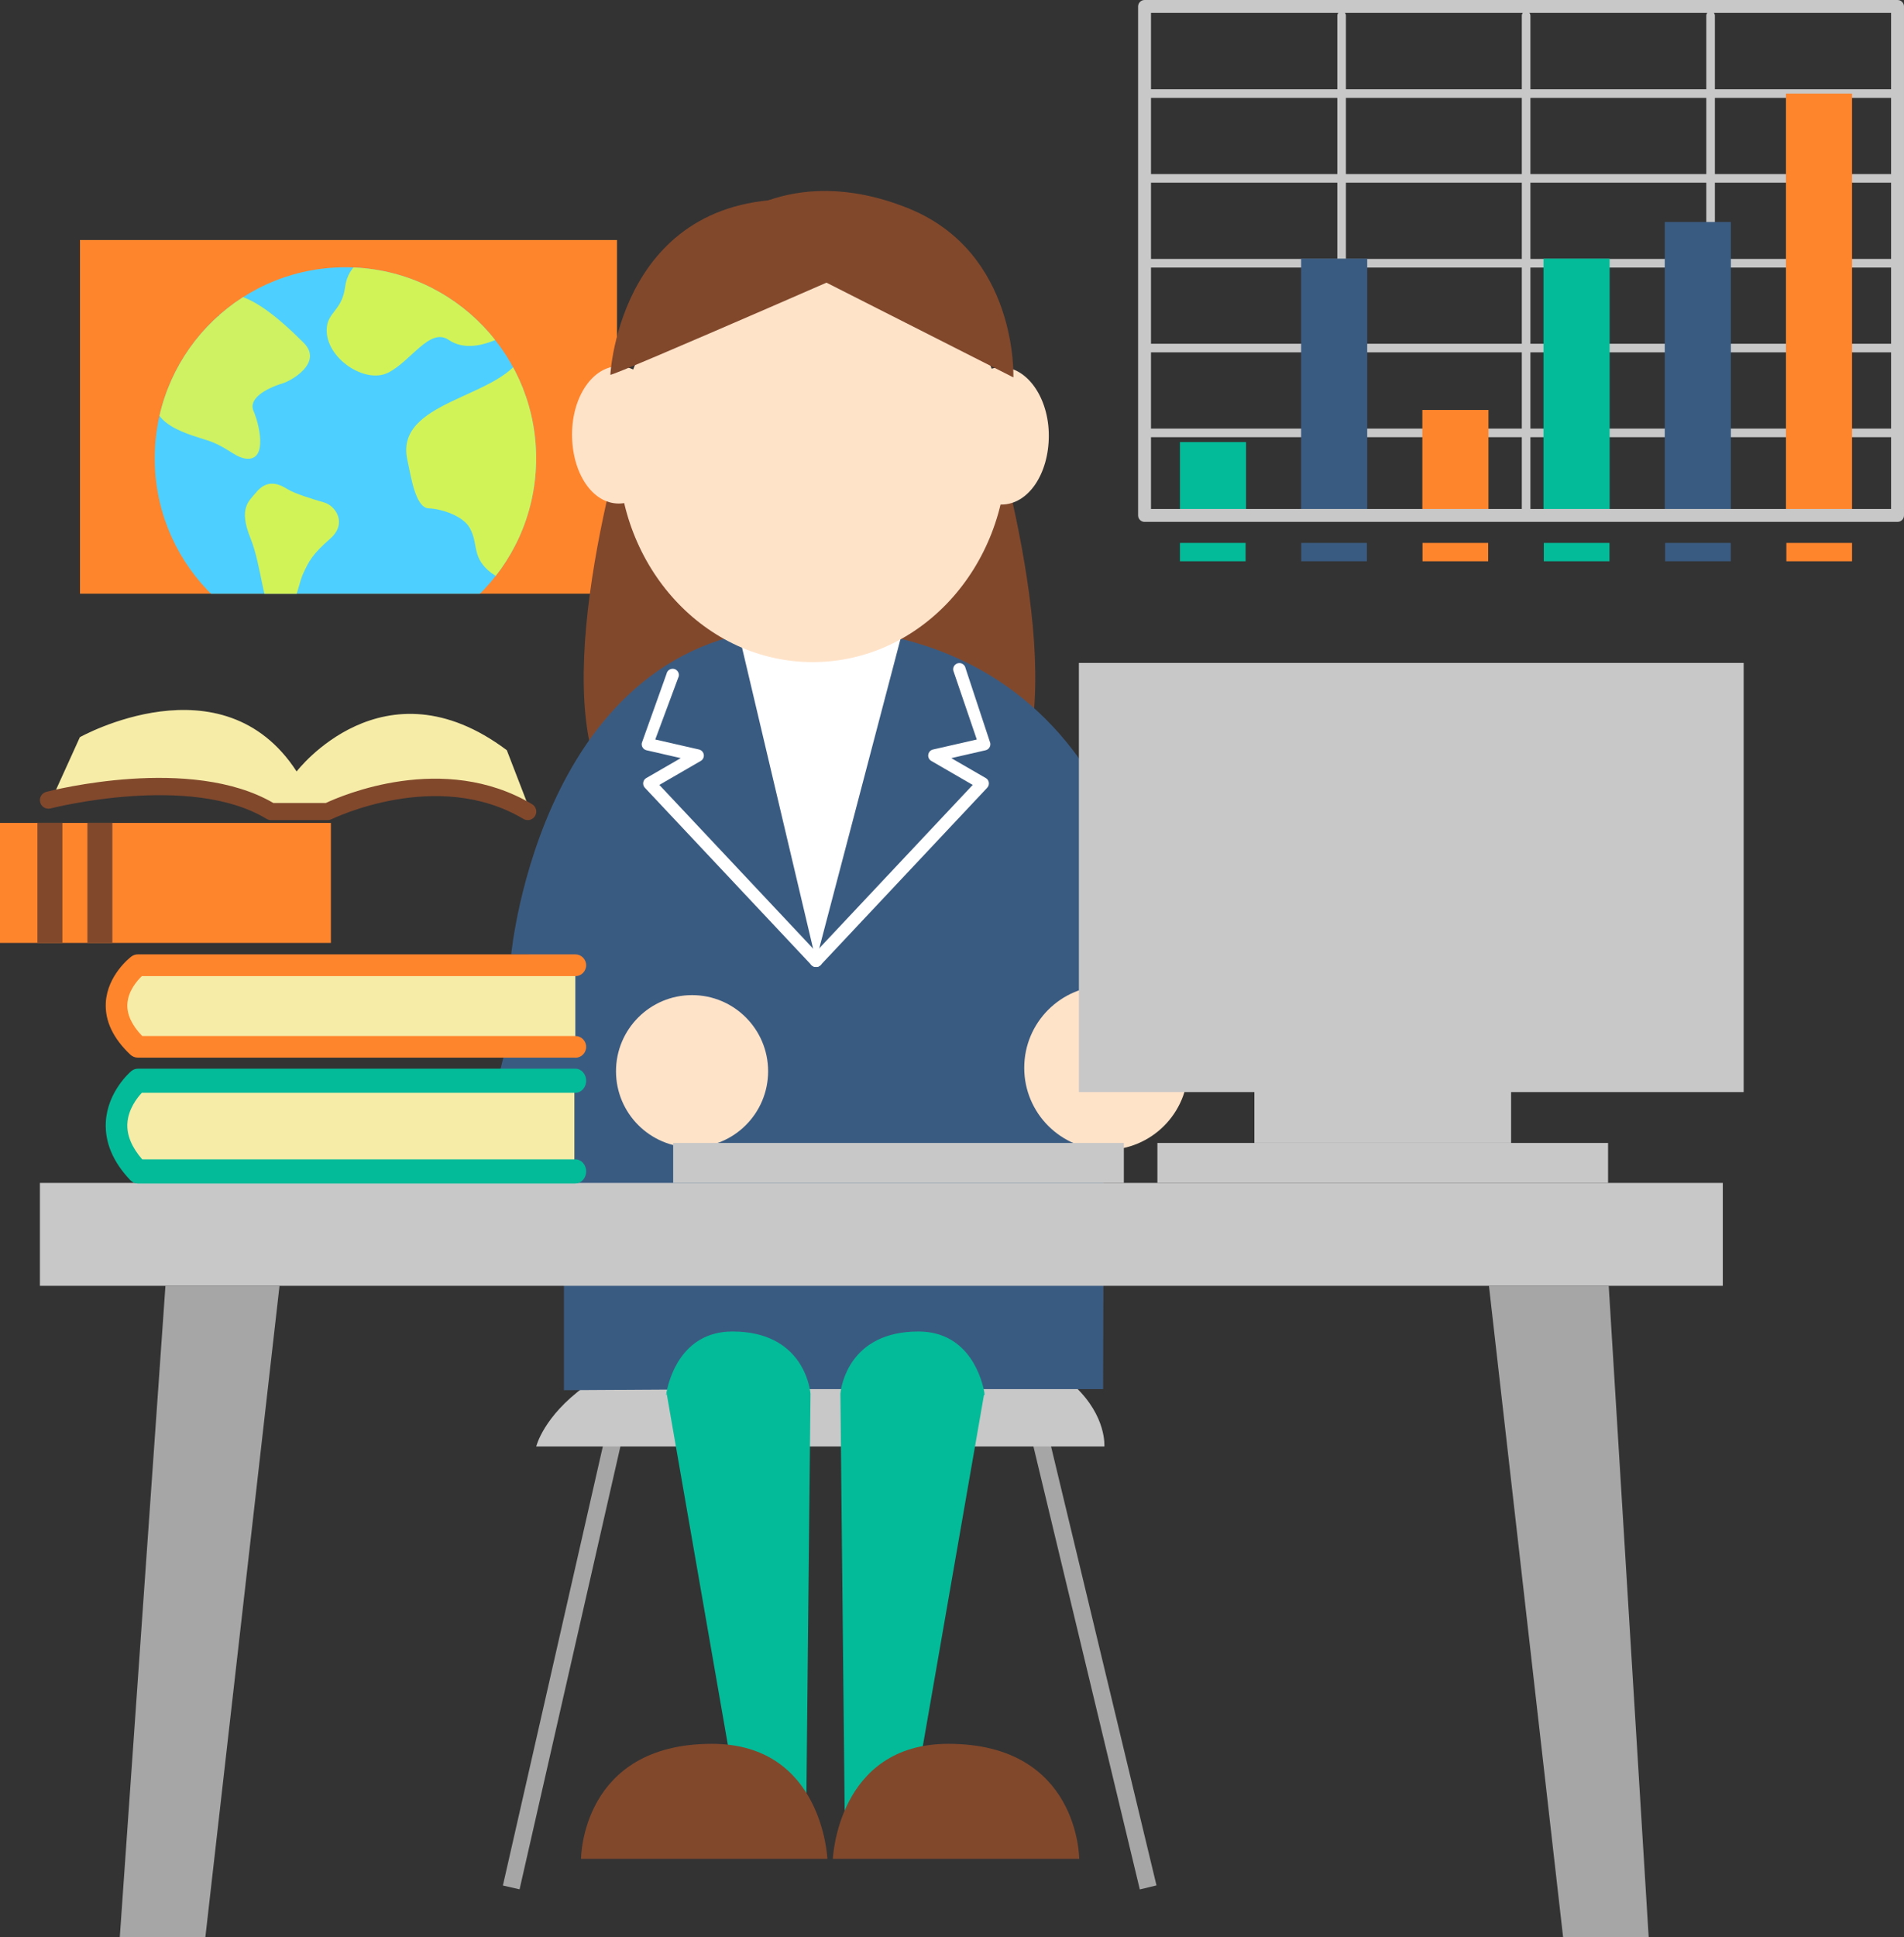
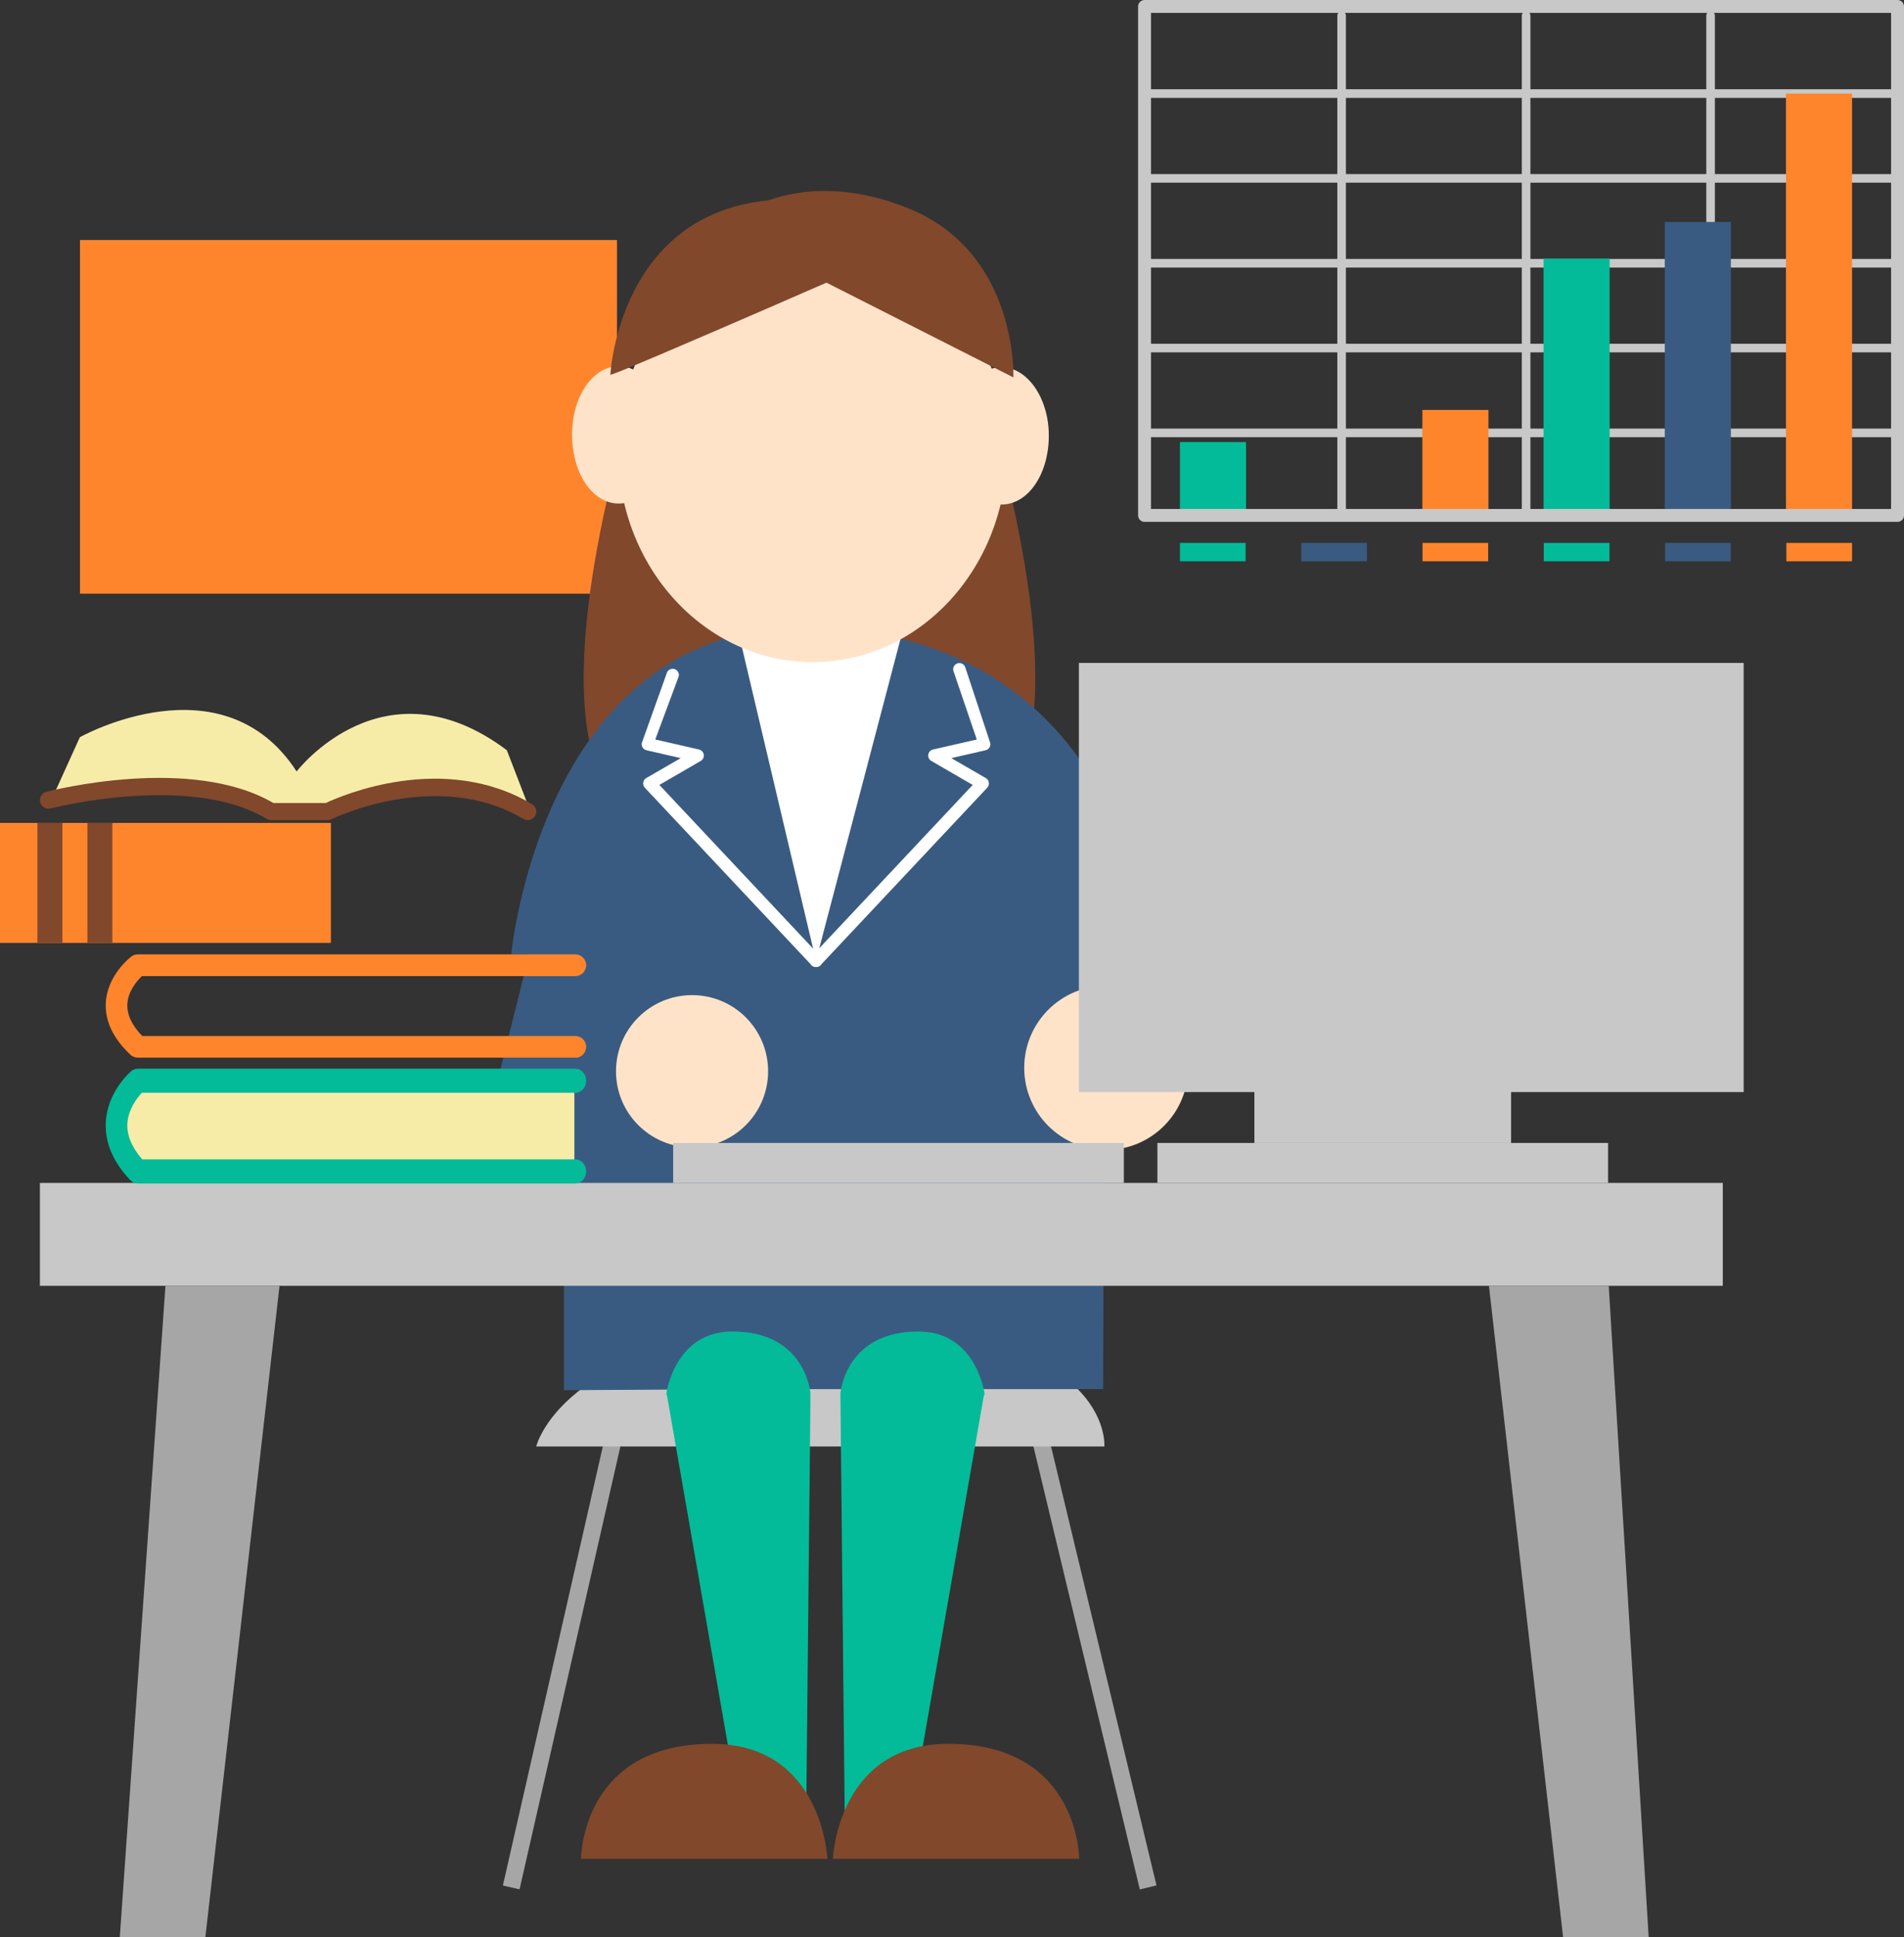
<svg xmlns="http://www.w3.org/2000/svg" id="_レイヤー_2" data-name="レイヤー 2" viewBox="0 0 354 360">
  <rect x="0" y="0" width="354" height="360" fill="#333333" stroke="none" />
  <defs>
    <style>
      .cls-1 {
        fill: #fff;
      }

      .cls-2 {
        fill: #81482c;
      }

      .cls-3 {
        fill: #cef261;
      }

      .cls-4 {
        fill: #a6a6a6;
      }

      .cls-5 {
        fill: #d2f357;
      }

      .cls-6 {
        fill: #f6eca8;
      }

      .cls-7 {
        clip-path: url(#clippath-1);
      }

      .cls-8 {
        fill: #03bb99;
      }

      .cls-9 {
        fill: #c8c8c8;
      }

      .cls-10 {
        clip-path: url(#clippath);
      }

      .cls-11 {
        fill: #ff852d;
      }

      .cls-12 {
        fill: none;
      }

      .cls-13 {
        fill: #3a5b81;
      }

      .cls-14 {
        fill: #4dd0ff;
      }

      .cls-15 {
        fill: #ffe3c9;
      }
    </style>
    <clipPath id="clippath">
-       <rect class="cls-12" x="14.87" y="44.6" width="99.85" height="65.73" />
-     </clipPath>
+       </clipPath>
    <clipPath id="clippath-1">
      <path class="cls-12" d="M99.67,85.97c-.44,19.6-16.67,35.13-36.24,34.69-19.58-.44-35.09-16.69-34.65-36.29,.44-19.6,16.67-35.13,36.24-34.69,19.58,.44,35.09,16.69,34.65,36.29Z" />
    </clipPath>
  </defs>
  <g id="_外務省について" data-name="外務省について">
    <g>
      <g>
        <rect class="cls-11" x="14.87" y="44.6" width="99.85" height="65.73" />
        <g class="cls-10">
          <g>
            <path class="cls-14" d="M99.67,85.97c-.44,19.6-16.67,35.13-36.24,34.69-19.58-.44-35.09-16.69-34.65-36.29,.44-19.6,16.67-35.13,36.24-34.69,19.58,.44,35.09,16.69,34.65,36.29Z" />
            <g class="cls-7">
              <path class="cls-3" d="M40.75,58.76s-2.39-4.22,1.64-4.13c4.03,.09,8.88,3.88,14.06,9.06,3.69,3.69-2.28,7.05-3.82,7.52-3.19,.97-6.51,2.85-5.49,5.17,1.02,2.33,2.65,8.97-1.1,8.87-2.09-.05-3.54-1.96-6.83-3.19-3.28-1.22-13.27-3.09-9.59-10.22,1.2-2.31,3.95-13.21,11.12-13.08Z" />
              <path class="cls-5" d="M47.46,91.68c-1.03,1.35-3.2,2.64-.9,8.3,2.09,5.13,2.37,13.09,4.54,15.01,2.9,2.55,4.14-5.93,5.23-8.33,1.1-2.4,1.76-3.67,5.05-6.55,3.29-2.89,.96-6.13-1.07-6.72-2.04-.59-5.46-1.63-6.81-2.46-1.36-.84-3.77-2.19-6.03,.76Z" />
              <path class="cls-5" d="M96.94,66.29c-4.31,7.74-23.58,8.23-21.21,19.12,.68,3.1,1.5,8.95,3.95,9.05,2.44,.1,6.4,1.39,7.66,3.65,1.62,2.9,.39,5.13,3.39,7.85,3.32,3.01,6.16,1.12,10.61,3.15,4.97,2.27,3.02-14.25,4.08-17.89,1.05-3.64,1.7-9.06-1.01-9.39-2.72-.33,4.39-8.71,4.35-10.01-.35-12.02-10.4-8.06-11.81-5.53Z" />
              <path class="cls-5" d="M68.56,47.63s-3.84,1.29-4.4,5.73c-.57,4.44-3.37,4.61-3.42,7.92-.09,5.32,7.12,10.1,11.39,7.99,4.27-2.12,7.78-8.5,11.29-6.11,5.14,3.5,12.76-2.29,12.76-2.29,1.17-1.25-8.87-3.09-7.7-5.43,1.17-2.34-7.97-3.28-7.97-3.28,0,0-6.54-5.55-11.94-4.52Z" />
            </g>
          </g>
        </g>
      </g>
      <g>
        <polygon class="cls-4" points="211.92 351.11 191.23 265 116.21 265 96.6 351.09 93.5 350.38 113.67 261.81 193.74 261.81 215.02 350.36 211.92 351.11" />
        <path class="cls-9" d="M99.7,268.79h105.63s1.8-22.33-49.26-22.33-56.37,22.33-56.37,22.33Z" />
        <path class="cls-2" d="M119.83,67.65s-15.45,45-10.23,70.26c0,0,16.3-7.56,32.7-8.67l-7.67-58.52-14.8-3.07Z" />
        <path class="cls-2" d="M181.18,67.65s15.45,45,10.23,70.26c0,0-16.3-7.56-32.7-8.67l7.67-58.52,14.8-3.07Z" />
        <path class="cls-13" d="M95.05,177.35l118.96,.31s-3.46-60.13-63.67-61.08c-49.51-.78-55.29,60.77-55.29,60.77Z" />
        <polygon class="cls-13" points="205.1 258.14 152.41 258.14 137.45 258.14 104.85 258.34 104.85 212.09 91.22 206.02 98.64 176.28 205.33 173.93 205.1 258.14" />
        <polygon class="cls-1" points="137.78 119.58 151.71 178.54 167.81 117.27 137.78 119.58" />
        <g>
          <path class="cls-15" d="M187.2,83.8c0,21.67-16.13,39.24-36.1,39.24s-36.16-17.57-36.16-39.24,16.16-39.25,36.16-39.25,36.1,17.51,36.1,39.25Z" />
          <path class="cls-15" d="M123.99,80.75c0,7.1-4,12.82-8.95,12.82s-8.68-5.72-8.68-12.82,3.9-12.7,8.68-12.7,8.95,5.71,8.95,12.7Z" />
          <path class="cls-15" d="M195,80.95c0,7.1-3.8,12.81-8.81,12.81s-8.72-5.72-8.72-12.81,3.91-12.71,8.72-12.71,8.81,5.71,8.81,12.71Z" />
        </g>
        <path class="cls-2" d="M188.41,70.13l-54.6-27.66s12.56-12.74,34.95-3.81c20.56,8.21,19.65,31.46,19.65,31.46Z" />
        <path class="cls-2" d="M171.83,44.6s-58.17,25.49-58.35,25.04c0,0,1.75-35.1,37.31-32.47l21.04,7.43Z" />
        <path class="cls-1" d="M151.71,179.7c-.31,0-.61-.12-.84-.36l-30.98-32.96c-.24-.26-.35-.61-.3-.96s.26-.66,.56-.83l6.42-3.71-6.37-1.46c-.61-.14-1-.75-.87-1.36l4.6-12.86c.13-.63,.74-1.02,1.37-.9,.62,.13,1.03,.74,.9,1.37l-4.37,11.75,8.14,1.86c.46,.11,.81,.49,.88,.95,.07,.47-.15,.94-.56,1.17l-7.7,4.46,29.98,31.9c.44,.46,.41,1.2-.05,1.63-.22,.21-.51,.31-.79,.31Z" />
        <path class="cls-1" d="M151.71,179.7c-.28,0-.57-.1-.79-.31-.46-.44-.49-1.17-.05-1.63l29.98-31.9-7.7-4.46c-.41-.24-.64-.7-.56-1.17,.07-.47,.42-.85,.88-.95l8.14-1.86-4.37-12.81c-.13-.63,.27-1.24,.9-1.37,.63-.12,1.24,.27,1.37,.9l4.6,13.92c.13,.62-.26,1.22-.87,1.36l-6.37,1.46,6.42,3.71c.31,.18,.51,.48,.56,.83s-.06,.7-.3,.96l-30.98,32.96c-.23,.24-.53,.36-.84,.36Z" />
        <rect class="cls-9" x="7.42" y="219.82" width="312.89" height="19.12" />
        <ellipse class="cls-15" cx="128.67" cy="199.07" rx="14.14" ry="14.15" />
        <ellipse class="cls-15" cx="205.66" cy="198.43" rx="15.23" ry="15.25" />
        <polygon class="cls-4" points="38.18 360 22.27 360 30.76 238.94 51.97 238.94 38.18 360" />
        <polygon class="cls-4" points="290.62 360 306.53 360 299.1 238.94 276.83 238.94 290.62 360" />
        <rect class="cls-9" x="200.59" y="123.19" width="123.6" height="79.75" />
        <rect class="cls-9" x="233.22" y="199.65" width="47.73" height="12.74" />
        <rect class="cls-9" x="215.19" y="212.39" width="83.79" height="7.43" />
        <rect class="cls-9" x="125.16" y="212.39" width="83.79" height="7.43" />
        <g>
          <rect class="cls-6" x="23.28" y="200.83" width="83.51" height="15" />
-           <rect class="cls-6" x="23.46" y="179.36" width="83.51" height="13.49" />
          <path class="cls-11" d="M106.97,196.54H25.62c-.51,0-1.01-.2-1.38-.55-3.22-3.04-4.75-6.3-4.57-9.66,.28-5.13,4.55-8.43,4.74-8.57,.35-.27,.78-.41,1.22-.41H106.97c1.11,0,2.01,.9,2.01,2.02s-.9,2.02-2.01,2.02H26.37c-.84,.81-2.56,2.73-2.69,5.19-.1,1.94,.83,3.94,2.76,5.94H106.97c1.11,0,2.01,.9,2.01,2.02s-.9,2.02-2.01,2.02Z" />
          <path class="cls-8" d="M106.97,219.93H25.62c-.51,0-1.01-.22-1.38-.61-3.22-3.38-4.75-7-4.57-10.75,.28-5.71,4.55-9.37,4.74-9.53,.35-.29,.78-.45,1.22-.45H106.97c1.11,0,2.01,1,2.01,2.24s-.9,2.24-2.01,2.24H26.37c-.84,.9-2.56,3.04-2.69,5.77-.1,2.16,.83,4.38,2.76,6.6H106.97c1.11,0,2.01,1,2.01,2.24s-.9,2.24-2.01,2.24Z" />
        </g>
        <g>
          <rect class="cls-11" y="152.92" width="61.52" height="22.3" />
          <rect class="cls-2" x="6.96" y="152.92" width="4.64" height="22.3" />
          <rect class="cls-2" x="16.25" y="152.92" width="4.64" height="22.3" />
        </g>
        <g>
          <path class="cls-6" d="M9.55,148.67l5.3-11.68s26.52-14.87,40.3,6.37c0,0,16.12-21.18,39.08-3.95l4.4,11.39s-30.81-10.09-38.18,0h-12.19s-18.04-7.84-38.73-2.12Z" />
          <path class="cls-2" d="M98.11,152.39c-.28,0-.56-.07-.81-.22-16-9.51-35.45-.04-35.65,.06-.22,.11-.46,.17-.71,.17h-10.55c-.29,0-.58-.08-.83-.23-14.11-8.57-39.89-2.01-40.15-1.94-.85,.22-1.72-.29-1.94-1.14-.22-.85,.29-1.72,1.14-1.94,1.1-.29,26.9-6.85,42.22,2.07h9.75c2.89-1.36,21.86-9.58,38.35,.22,.76,.45,1,1.43,.56,2.18-.3,.5-.83,.78-1.37,.78Z" />
        </g>
        <g>
          <path class="cls-8" d="M156.24,259.12h.02s0-.15,0-.15c-.01,.1-.01,.15-.01,.15Z" />
          <path class="cls-8" d="M183.03,258.77l-.07,.42h.14s-.02-.15-.07-.42Z" />
          <path class="cls-8" d="M170.76,247.43c-12.87,0-14.37,10.17-14.51,11.53v.15s.83,81.16,.83,81.16l11.69,.31,14.18-81.4,.07-.42c-.38-2.08-2.59-11.33-12.27-11.33Z" />
        </g>
        <g>
          <path class="cls-8" d="M150.7,259.12h-.02s0-.15,0-.15c.01,.1,.01,.15,.01,.15Z" />
          <path class="cls-8" d="M123.91,258.77l.07,.42h-.14s.02-.15,.07-.42Z" />
          <path class="cls-8" d="M136.18,247.43c12.87,0,14.37,10.17,14.51,11.53v.15s-.83,81.16-.83,81.16l-11.69,.31-14.18-81.4-.07-.42c.38-2.08,2.59-11.33,12.27-11.33Z" />
        </g>
        <path class="cls-2" d="M108.03,345.42h45.8s-.86-21.37-21.46-21.37c-24.34,0-24.34,21.37-24.34,21.37Z" />
        <path class="cls-2" d="M200.65,345.42h-45.8s.86-21.37,21.46-21.37c24.34,0,24.34,21.37,24.34,21.37Z" />
      </g>
      <g>
        <g>
          <path class="cls-9" d="M352.8,18.19H212.8c-.44,0-.8-.36-.8-.8s.36-.8,.8-.8h140c.44,0,.8,.36,.8,.8s-.36,.8-.8,.8Z" />
          <path class="cls-9" d="M352.8,33.95H212.8c-.44,0-.8-.36-.8-.8s.36-.8,.8-.8h140c.44,0,.8,.36,.8,.8s-.36,.8-.8,.8Z" />
          <path class="cls-9" d="M352.8,49.72H212.8c-.44,0-.8-.36-.8-.8s.36-.8,.8-.8h140c.44,0,.8,.36,.8,.8s-.36,.8-.8,.8Z" />
          <path class="cls-9" d="M352.8,65.48H212.8c-.44,0-.8-.36-.8-.8s.36-.8,.8-.8h140c.44,0,.8,.36,.8,.8s-.36,.8-.8,.8Z" />
          <path class="cls-9" d="M352.8,81.24H212.8c-.44,0-.8-.36-.8-.8s.36-.8,.8-.8h140c.44,0,.8,.36,.8,.8s-.36,.8-.8,.8Z" />
          <path class="cls-9" d="M249.44,96.58c-.44,0-.8-.36-.8-.8V2.91c0-.44,.36-.8,.8-.8s.8,.36,.8,.8V95.78c0,.44-.36,.8-.8,.8Z" />
          <path class="cls-9" d="M283.74,96.58c-.44,0-.8-.36-.8-.8V2.91c0-.44,.36-.8,.8-.8s.8,.36,.8,.8V95.78c0,.44-.36,.8-.8,.8Z" />
          <path class="cls-9" d="M318.04,96.58c-.44,0-.8-.36-.8-.8V2.91c0-.44,.36-.8,.8-.8s.8,.36,.8,.8V95.78c0,.44-.36,.8-.8,.8Z" />
          <g>
            <rect class="cls-8" x="219.38" y="82.15" width="12.29" height="13.63" />
-             <rect class="cls-13" x="241.91" y="48.06" width="12.29" height="47.71" />
            <rect class="cls-11" x="264.45" y="76.18" width="12.29" height="19.6" />
            <rect class="cls-8" x="286.98" y="48.06" width="12.29" height="47.71" />
            <rect class="cls-13" x="309.52" y="41.25" width="12.29" height="54.53" />
            <rect class="cls-11" x="332.05" y="17.39" width="12.29" height="78.39" />
          </g>
          <path class="cls-9" d="M352.8,96.98H212.8c-.66,0-1.2-.54-1.2-1.2V1.2c0-.66,.54-1.2,1.2-1.2h140c.66,0,1.2,.54,1.2,1.2V95.78c0,.66-.54,1.2-1.2,1.2Zm-138.8-2.4h137.6V2.4H214V94.58Z" />
        </g>
        <rect class="cls-8" x="219.38" y="100.89" width="12.21" height="3.41" />
        <rect class="cls-13" x="241.93" y="100.89" width="12.21" height="3.41" />
        <rect class="cls-11" x="264.48" y="100.89" width="12.21" height="3.41" />
        <rect class="cls-8" x="287.03" y="100.89" width="12.21" height="3.41" />
        <rect class="cls-13" x="309.58" y="100.89" width="12.21" height="3.41" />
        <rect class="cls-11" x="332.13" y="100.89" width="12.21" height="3.41" />
      </g>
    </g>
  </g>
</svg>